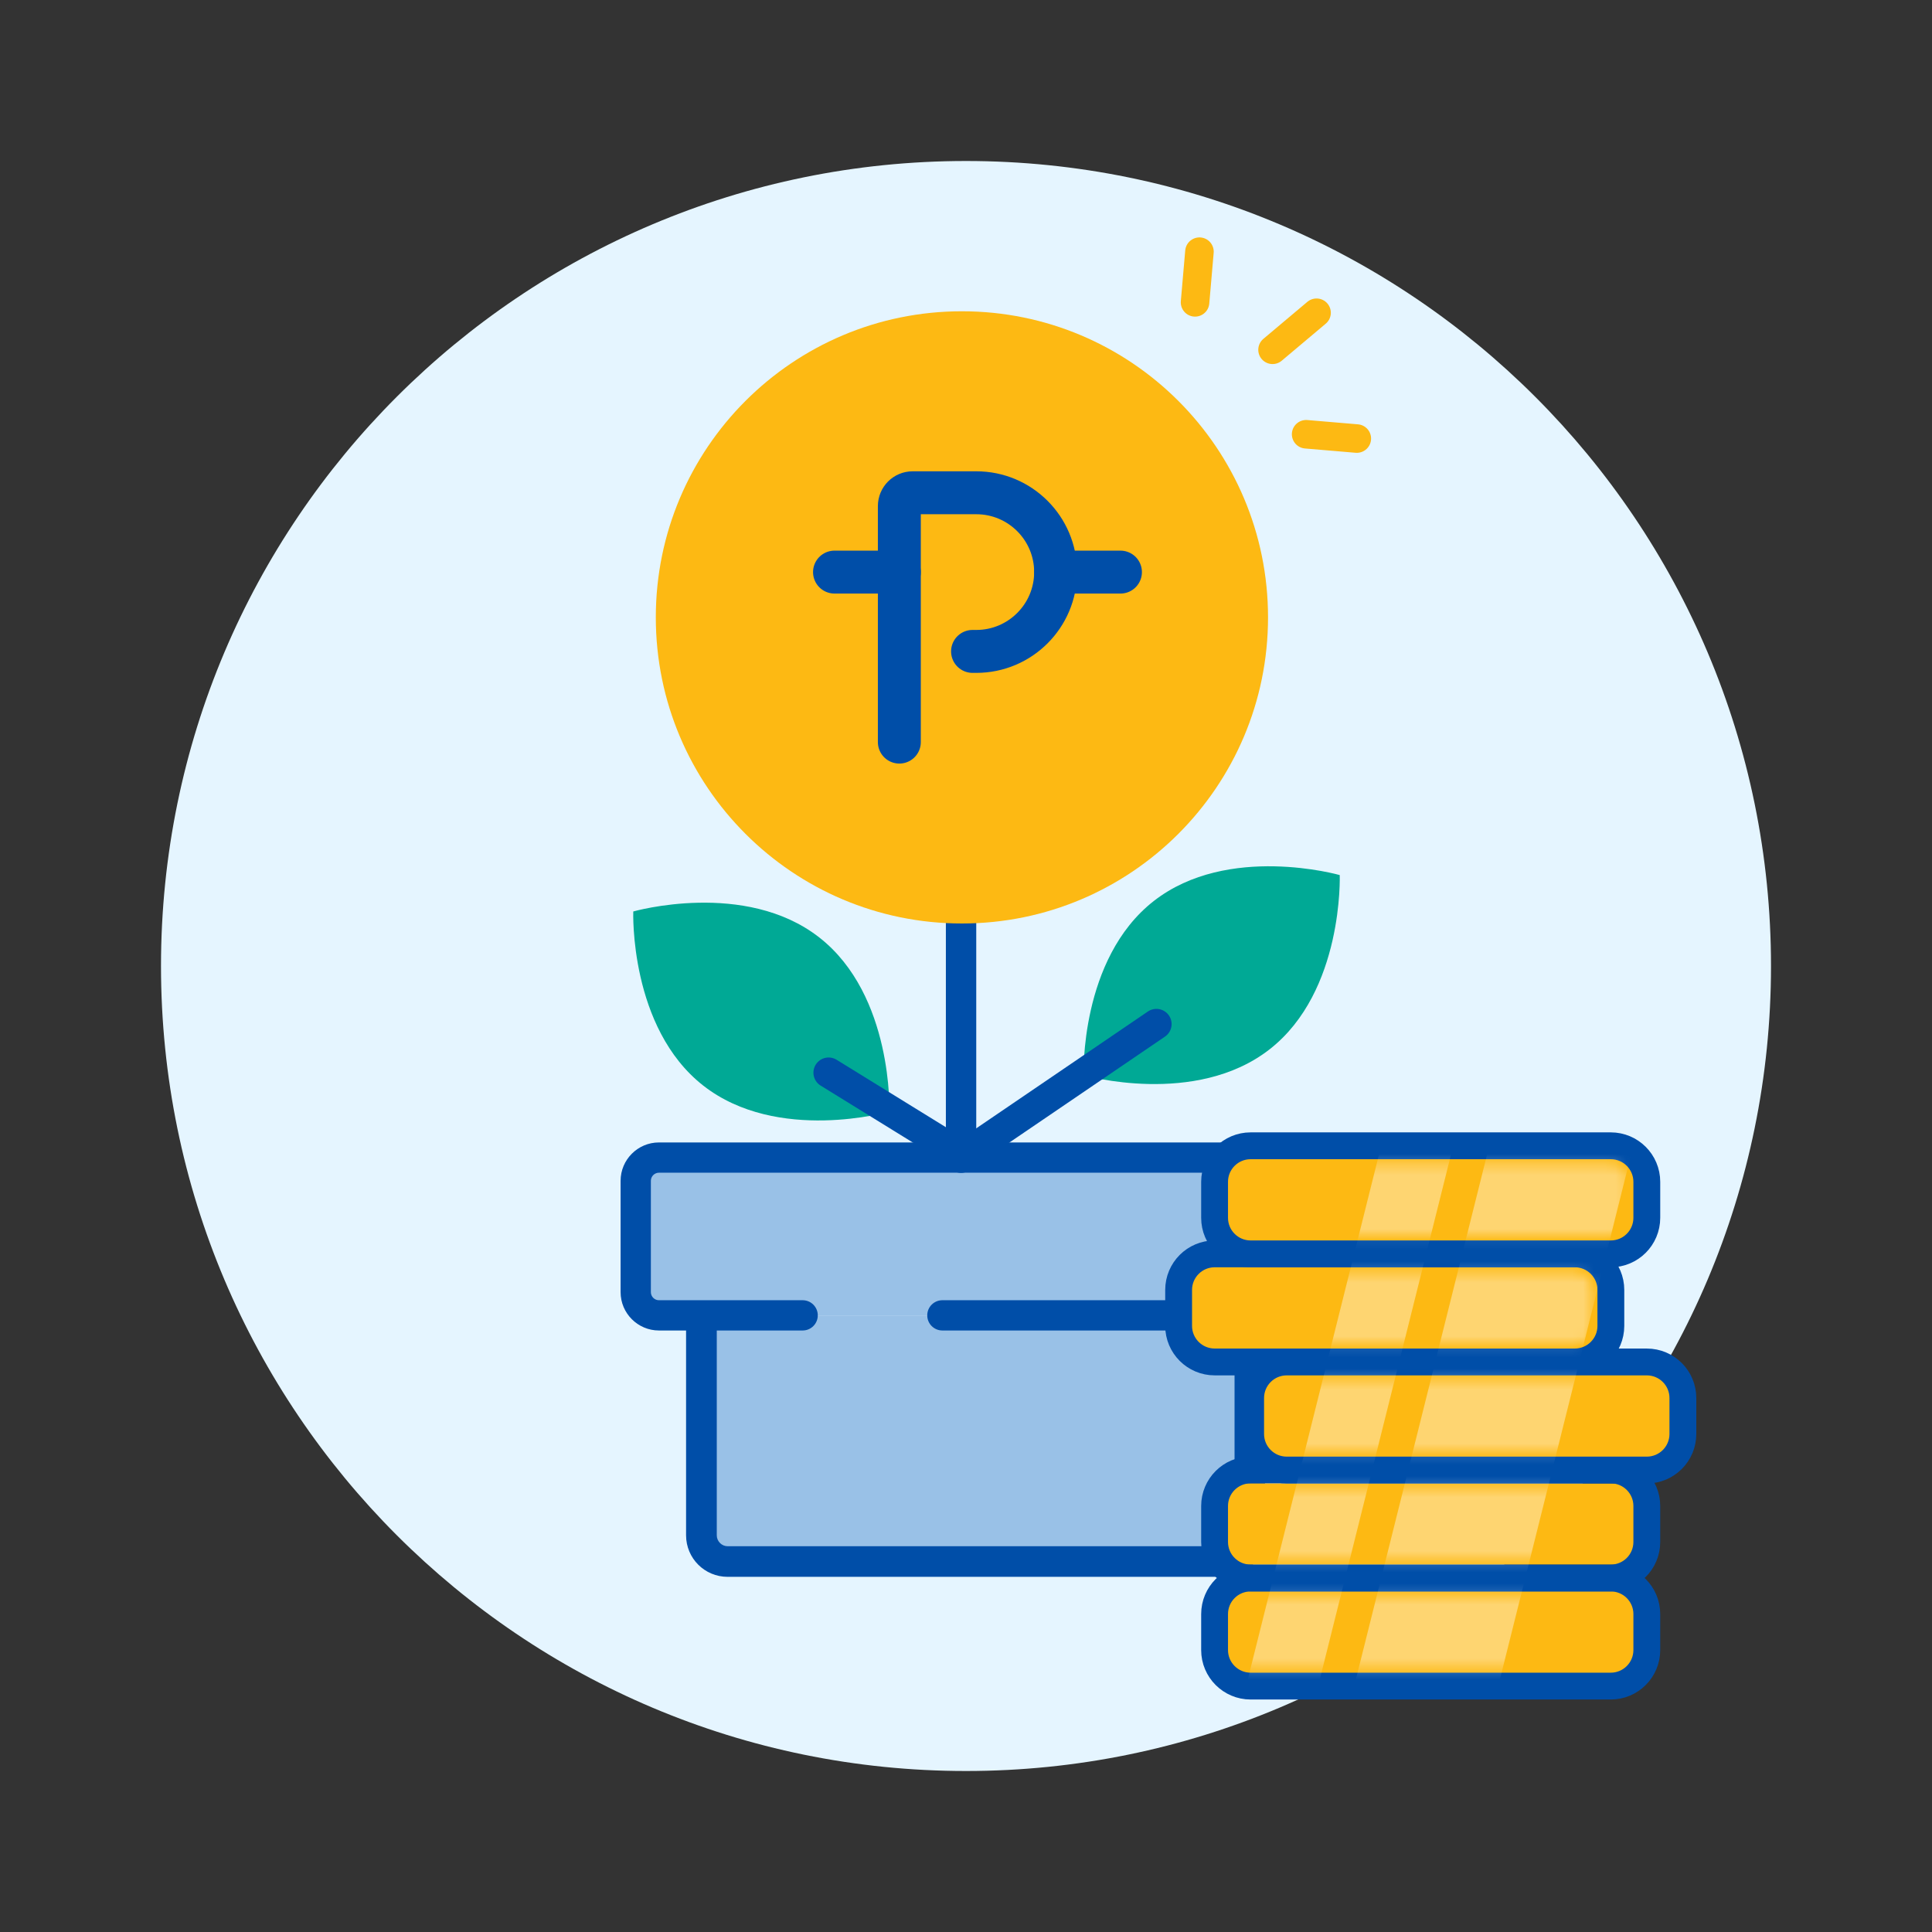
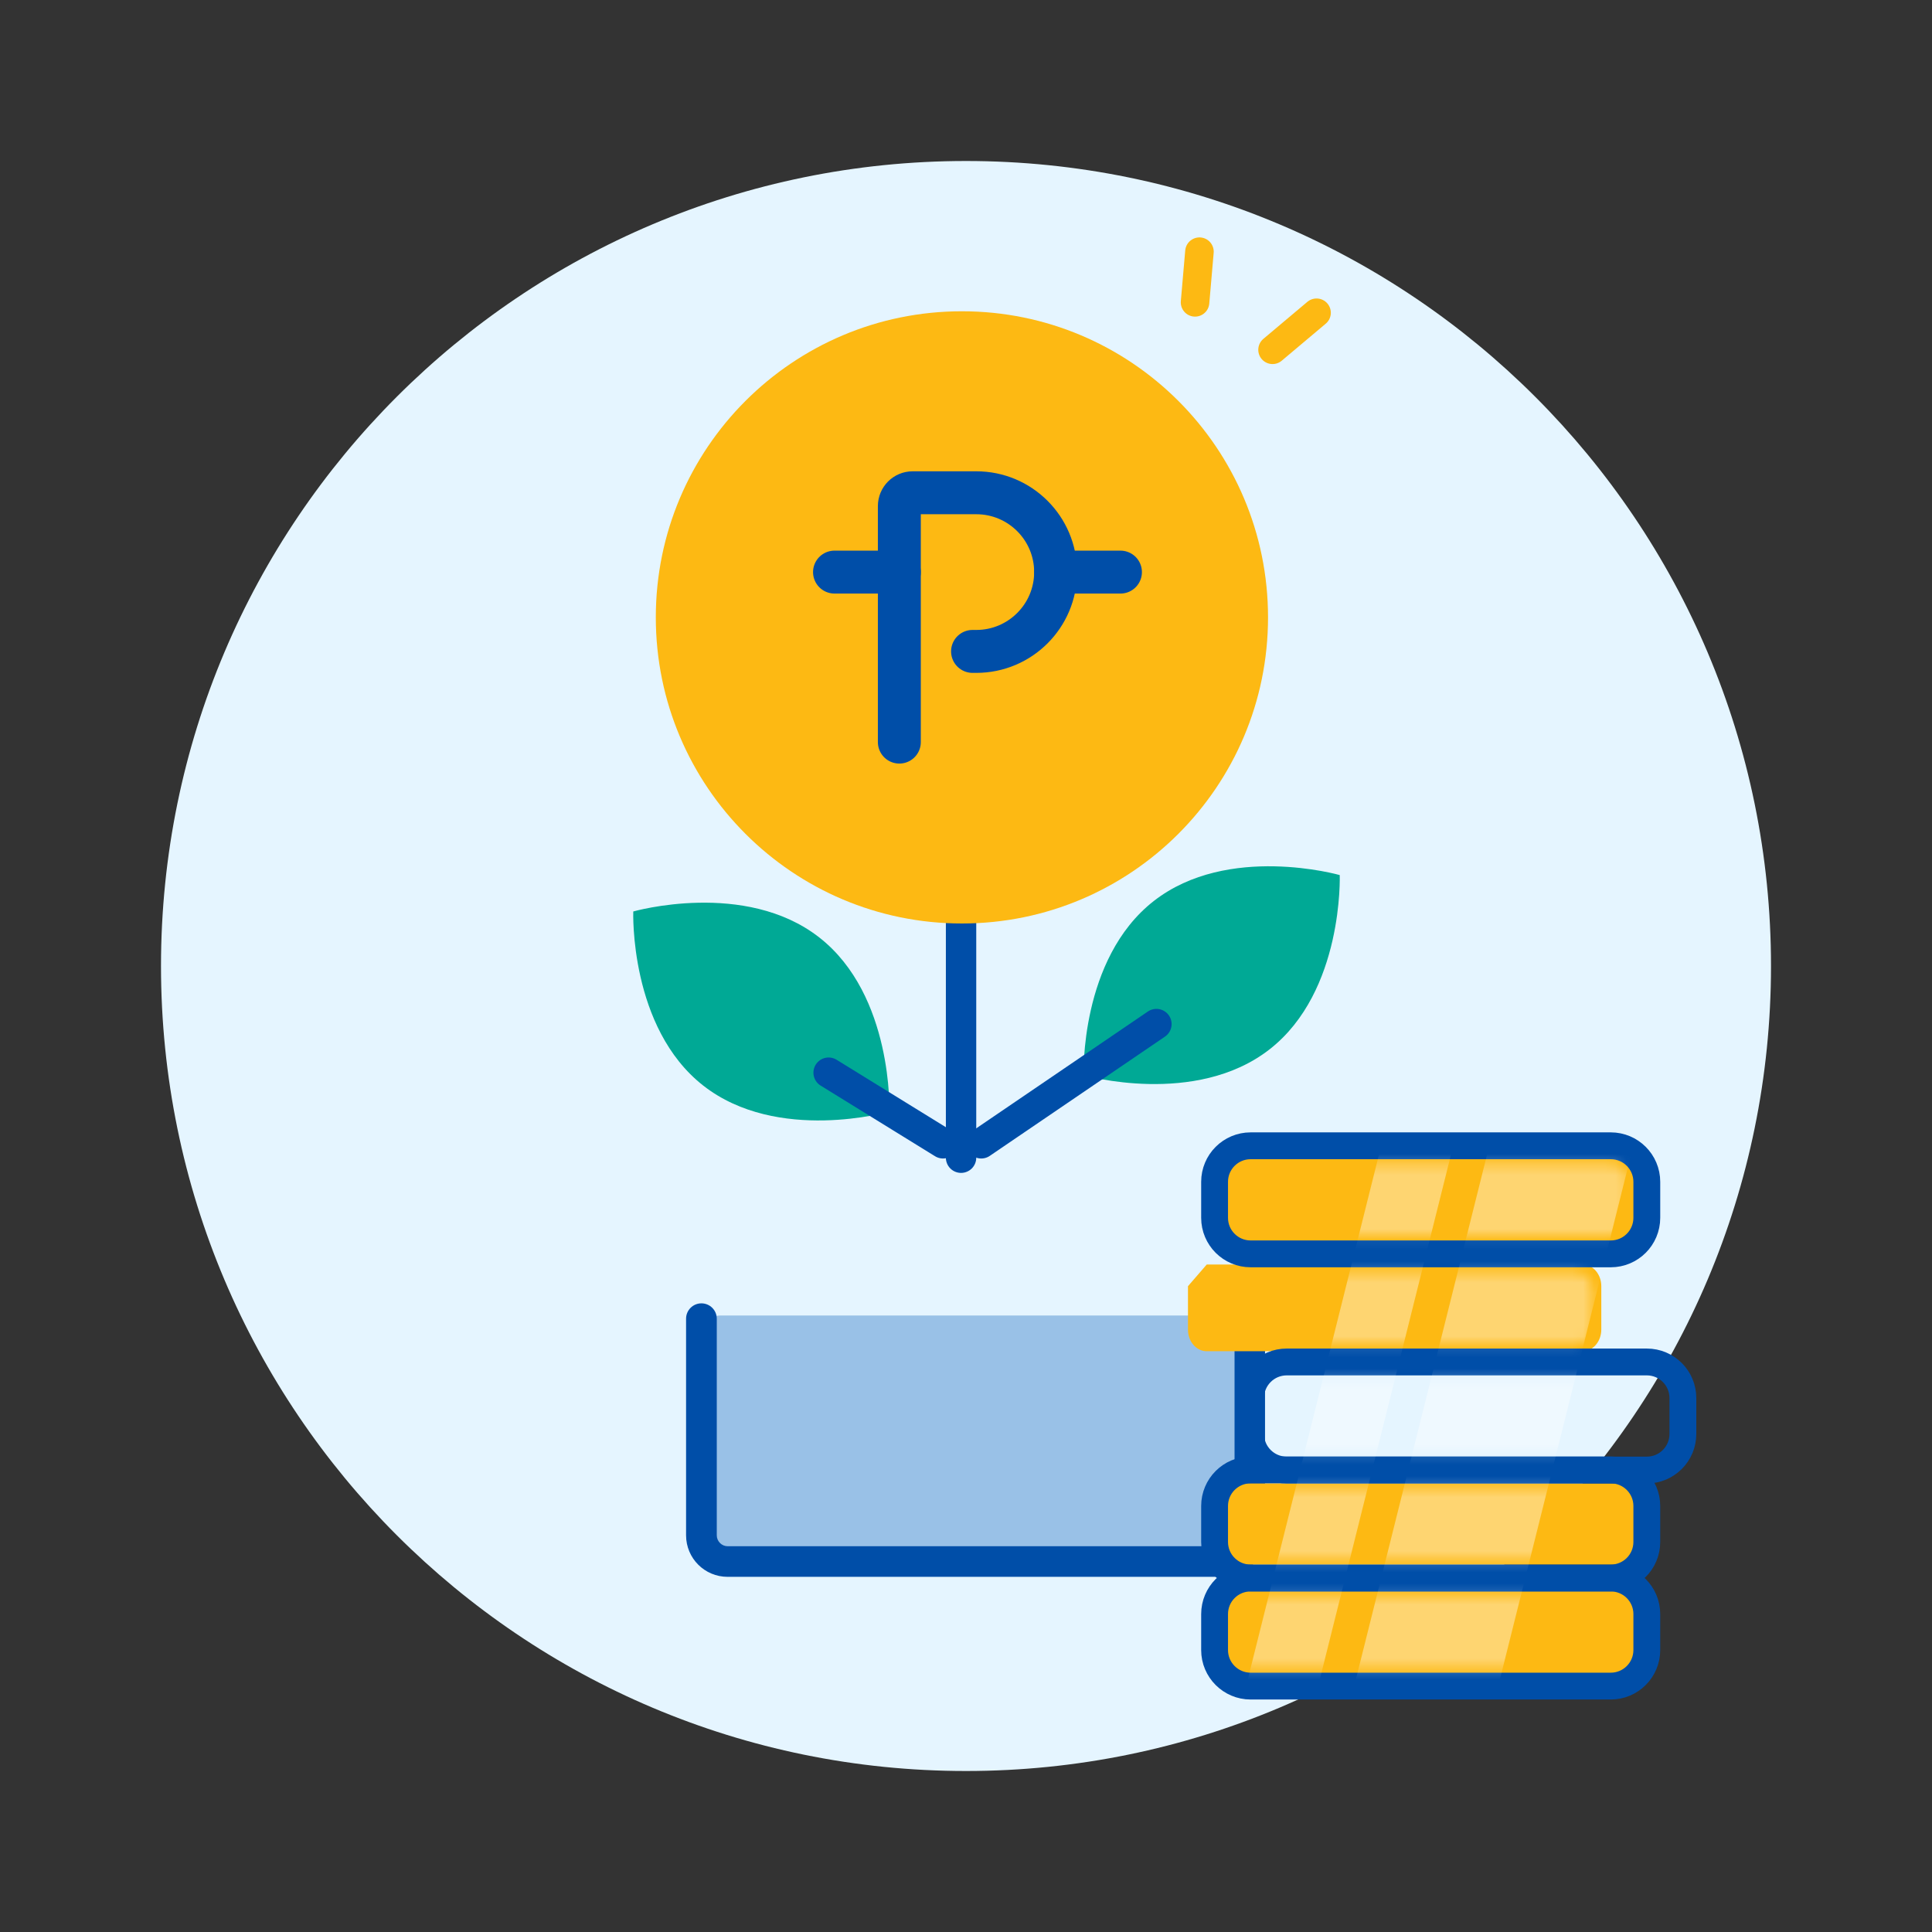
<svg xmlns="http://www.w3.org/2000/svg" width="180" height="180" viewBox="0 0 180 180" fill="none">
  <rect x="0" y="0" width="180" height="180" fill="#333333" stroke="none" />
  <mask id="mask0_2020_18" style="mask-type:luminance" maskUnits="userSpaceOnUse" x="0" y="0" width="180" height="180">
    <path d="M180 0H0V180H180V0Z" fill="white" />
  </mask>
  <g mask="url(#mask0_2020_18)">
    <path d="M90 165C131.421 165 165 131.421 165 90C165 48.579 131.421 15 90 15C48.579 15 15 48.579 15 90C15 131.421 48.579 165 90 165Z" fill="#E5F5FF" />
    <mask id="mask1_2020_18" style="mask-type:luminance" maskUnits="userSpaceOnUse" x="15" y="15" width="150" height="150">
      <path d="M90 15C48.58 15 15 48.58 15 90C15 131.42 48.58 165 90 165H165V90C165 48.58 131.42 15 90 15Z" fill="white" />
    </mask>
    <g mask="url(#mask1_2020_18)">
      <path d="M114.4 122.561H67.16C65.835 122.561 64.76 123.635 64.76 124.961V142.781C64.76 144.106 65.835 145.181 67.16 145.181H114.4C115.725 145.181 116.8 144.106 116.8 142.781V124.961C116.8 123.635 115.725 122.561 114.4 122.561Z" fill="#99C1E7" />
-       <path d="M120.33 107.859H62.35C61.179 107.859 60.23 108.809 60.23 109.979V120.449C60.23 121.62 61.179 122.569 62.35 122.569H120.33C121.501 122.569 122.45 121.62 122.45 120.449V109.979C122.45 108.809 121.501 107.859 120.33 107.859Z" fill="#99C1E7" />
      <path d="M118.29 97.759C111.38 103.159 100.96 100.179 100.96 100.179C100.96 100.179 100.58 89.349 107.49 83.949C114.4 78.549 124.82 81.529 124.82 81.529C124.82 81.529 125.2 92.359 118.29 97.759Z" fill="#00A995" />
-       <path d="M120.42 106.439H61.39C59.42 106.439 57.82 108.049 57.82 110.009V120.389C57.82 122.359 59.43 123.959 61.39 123.959H74.78C75.56 123.959 76.19 123.329 76.19 122.549C76.19 121.769 75.56 121.139 74.78 121.139H61.39C60.98 121.139 60.64 120.799 60.64 120.389V110.009C60.64 109.599 60.98 109.259 61.39 109.259H120.42C120.83 109.259 121.17 109.599 121.17 110.009V120.389C121.17 120.799 120.83 121.139 120.42 121.139H87.8C87.02 121.139 86.39 121.769 86.39 122.549C86.39 123.329 87.02 123.959 87.8 123.959H120.42C122.39 123.959 123.99 122.349 123.99 120.389V110.009C123.99 108.039 122.38 106.439 120.42 106.439Z" fill="#004EA8" />
      <path d="M115.02 122.86V143.04C115.02 143.6 114.56 144.06 114 144.06H67.8C67.24 144.06 66.78 143.6 66.78 143.04V122.86C66.78 122.07 66.14 121.43 65.35 121.43C64.56 121.43 63.92 122.07 63.92 122.86V143.04C63.92 145.18 65.65 146.91 67.79 146.91H113.99C116.13 146.91 117.86 145.18 117.86 143.04V122.86C117.86 122.07 117.22 121.43 116.43 121.43C115.64 121.43 115 122.07 115 122.86H115.02Z" fill="#004EA8" />
      <path d="M89.54 80.711V107.861" stroke="#004EA8" stroke-width="2.83" stroke-miterlimit="10" stroke-linecap="round" />
      <path d="M107.74 95.41L91.42 106.52" stroke="#004EA8" stroke-width="2.83" stroke-miterlimit="10" stroke-linecap="round" />
      <path d="M89.62 86.04C105.371 86.04 118.14 73.271 118.14 57.52C118.14 41.769 105.371 29 89.62 29C73.869 29 61.1 41.769 61.1 57.52C61.1 73.271 73.869 86.04 89.62 86.04Z" fill="#FDB913" />
      <path d="M83.79 69.14V47.15C83.79 46.47 84.34 45.91 85.03 45.91H90.96C95.04 45.91 98.35 49.22 98.35 53.3C98.35 57.38 95.04 60.69 90.96 60.69H90.61" stroke="#004EA8" stroke-width="4" stroke-linecap="round" stroke-linejoin="round" />
      <path d="M83.79 53.301H77.75" stroke="#004EA8" stroke-width="4" stroke-linecap="round" stroke-linejoin="round" />
      <path d="M104.39 53.301H98.35" stroke="#004EA8" stroke-width="4" stroke-linecap="round" stroke-linejoin="round" />
      <path d="M65.53 101.15C72.44 106.55 82.86 103.57 82.86 103.57C82.86 103.57 83.24 92.74 76.33 87.34C69.42 81.94 59 84.92 59 84.92C59 84.92 58.62 95.75 65.53 101.15Z" fill="#00A995" />
      <path d="M77.2 99.939L87.86 106.519" stroke="#004EA8" stroke-width="2.83" stroke-miterlimit="10" stroke-linecap="round" />
      <path d="M115.73 147.469H150.85C151.82 147.469 152.61 148.499 152.61 149.759V154.349C152.61 155.619 151.82 156.639 150.85 156.639H115.73C114.76 156.639 113.97 155.609 113.97 154.349V149.759C113.97 148.489 114.76 147.469 115.73 147.469Z" fill="#FDB913" />
      <path d="M150.07 147.02H116.52C114.664 147.02 113.16 148.524 113.16 150.38V153.73C113.16 155.585 114.664 157.09 116.52 157.09H150.07C151.926 157.09 153.43 155.585 153.43 153.73V150.38C153.43 148.524 151.926 147.02 150.07 147.02Z" stroke="#004EA8" stroke-width="2.5" stroke-linecap="round" stroke-linejoin="round" />
      <path d="M115.47 138.199H151.12C152.1 138.199 152.9 139.049 152.9 140.089V143.879C152.9 144.929 152.1 145.769 151.12 145.769H115.47C114.49 145.769 113.69 144.919 113.69 143.879V140.089C113.69 139.039 114.49 138.199 115.47 138.199Z" fill="#FDB913" />
      <path d="M150.07 136.949H116.52C114.664 136.949 113.16 138.454 113.16 140.309V143.659C113.16 145.515 114.664 147.019 116.52 147.019H150.07C151.926 147.019 153.43 145.515 153.43 143.659V140.309C153.43 138.454 151.926 136.949 150.07 136.949Z" stroke="#004EA8" stroke-width="2.5" stroke-linecap="round" stroke-linejoin="round" />
-       <path d="M112.43 117.811H147.44C148.41 117.811 149.19 118.711 149.19 119.831V123.871C149.19 124.991 148.41 125.891 147.44 125.891H112.43C111.46 125.891 110.68 124.991 110.68 123.871V119.831C110.68 118.711 111.46 117.811 112.43 117.811Z" fill="#FDB913" />
-       <path d="M146.72 116.82H113.17C111.314 116.82 109.81 118.325 109.81 120.18V123.53C109.81 125.386 111.314 126.89 113.17 126.89H146.72C148.576 126.89 150.08 125.386 150.08 123.53V120.18C150.08 118.325 148.576 116.82 146.72 116.82Z" stroke="#004EA8" stroke-width="2.5" stroke-linecap="round" stroke-linejoin="round" />
+       <path d="M112.43 117.811H147.44C148.41 117.811 149.19 118.711 149.19 119.831V123.871C149.19 124.991 148.41 125.891 147.44 125.891H112.43C111.46 125.891 110.68 124.991 110.68 123.871V119.831Z" fill="#FDB913" />
      <path d="M115.73 107.619H150.85C151.82 107.619 152.61 108.549 152.61 109.709V113.879C152.61 115.029 151.82 115.969 150.85 115.969H115.73C114.76 115.969 113.97 115.039 113.97 113.879V109.709C113.97 108.559 114.76 107.619 115.73 107.619Z" fill="#FDB913" />
      <path d="M150.07 106.75H116.52C114.664 106.75 113.16 108.254 113.16 110.11V113.46C113.16 115.316 114.664 116.82 116.52 116.82H150.07C151.926 116.82 153.43 115.316 153.43 113.46V110.11C153.43 108.254 151.926 106.75 150.07 106.75Z" stroke="#004EA8" stroke-width="2.5" stroke-linecap="round" stroke-linejoin="round" />
-       <path d="M119.35 128.01H153.95C154.91 128.01 155.68 128.89 155.68 129.97V133.88C155.68 134.96 154.91 135.84 153.95 135.84H119.35C118.39 135.84 117.62 134.96 117.62 133.88V129.97C117.62 128.89 118.39 128.01 119.35 128.01Z" fill="#FDB913" />
      <path d="M153.43 126.891H119.88C118.024 126.891 116.52 128.395 116.52 130.251V133.601C116.52 135.456 118.024 136.961 119.88 136.961H153.43C155.286 136.961 156.79 135.456 156.79 133.601V130.251C156.79 128.395 155.286 126.891 153.43 126.891Z" stroke="#004EA8" stroke-width="2.5" stroke-linecap="round" stroke-linejoin="round" />
      <g opacity="0.4">
        <mask id="mask2_2020_18" style="mask-type:luminance" maskUnits="userSpaceOnUse" x="111" y="108" width="45" height="48">
          <path d="M150.07 155.41H116.51C115.58 155.41 114.83 154.66 114.83 153.73V150.37C114.83 149.44 115.58 148.69 116.51 148.69H150.07C151 148.69 151.75 149.44 151.75 150.37V153.73C151.75 154.66 151 155.41 150.07 155.41ZM151.75 143.67V140.31C151.75 139.38 151 138.63 150.07 138.63H116.51C115.58 138.63 114.83 139.38 114.83 140.31V143.67C114.83 144.6 115.58 145.35 116.51 145.35H150.07C151 145.35 151.75 144.6 151.75 143.67ZM148.39 123.54V120.18C148.39 119.25 147.64 118.5 146.71 118.5H113.15C112.22 118.5 111.47 119.25 111.47 120.18V123.54C111.47 124.47 112.22 125.22 113.15 125.22H146.71C147.64 125.22 148.39 124.47 148.39 123.54ZM151.75 113.47V110.11C151.75 109.18 151 108.43 150.07 108.43H116.51C115.58 108.43 114.83 109.18 114.83 110.11V113.47C114.83 114.4 115.58 115.15 116.51 115.15H150.07C151 115.15 151.75 114.4 151.75 113.47ZM155.11 133.6V130.24C155.11 129.31 154.36 128.56 153.43 128.56H119.87C118.94 128.56 118.19 129.31 118.19 130.24V133.6C118.19 134.53 118.94 135.28 119.87 135.28H153.43C154.36 135.28 155.11 134.53 155.11 133.6Z" fill="white" />
        </mask>
        <g mask="url(#mask2_2020_18)">
          <path d="M121.55 162.12H114.84L134.97 81.59H141.68L121.55 162.12ZM158.46 81.59H145.04L124.91 162.12H138.33L158.46 81.59Z" fill="white" />
        </g>
      </g>
      <path d="M118.56 32.589L122.66 29.139" stroke="#FDB913" stroke-width="2.66" stroke-linecap="round" stroke-linejoin="round" />
      <path d="M111.34 28.169L111.75 23.449" stroke="#FDB913" stroke-width="2.66" stroke-linecap="round" stroke-linejoin="round" />
-       <path d="M126.41 40.859L121.69 40.459" stroke="#FDB913" stroke-width="2.66" stroke-linecap="round" stroke-linejoin="round" />
    </g>
  </g>
</svg>